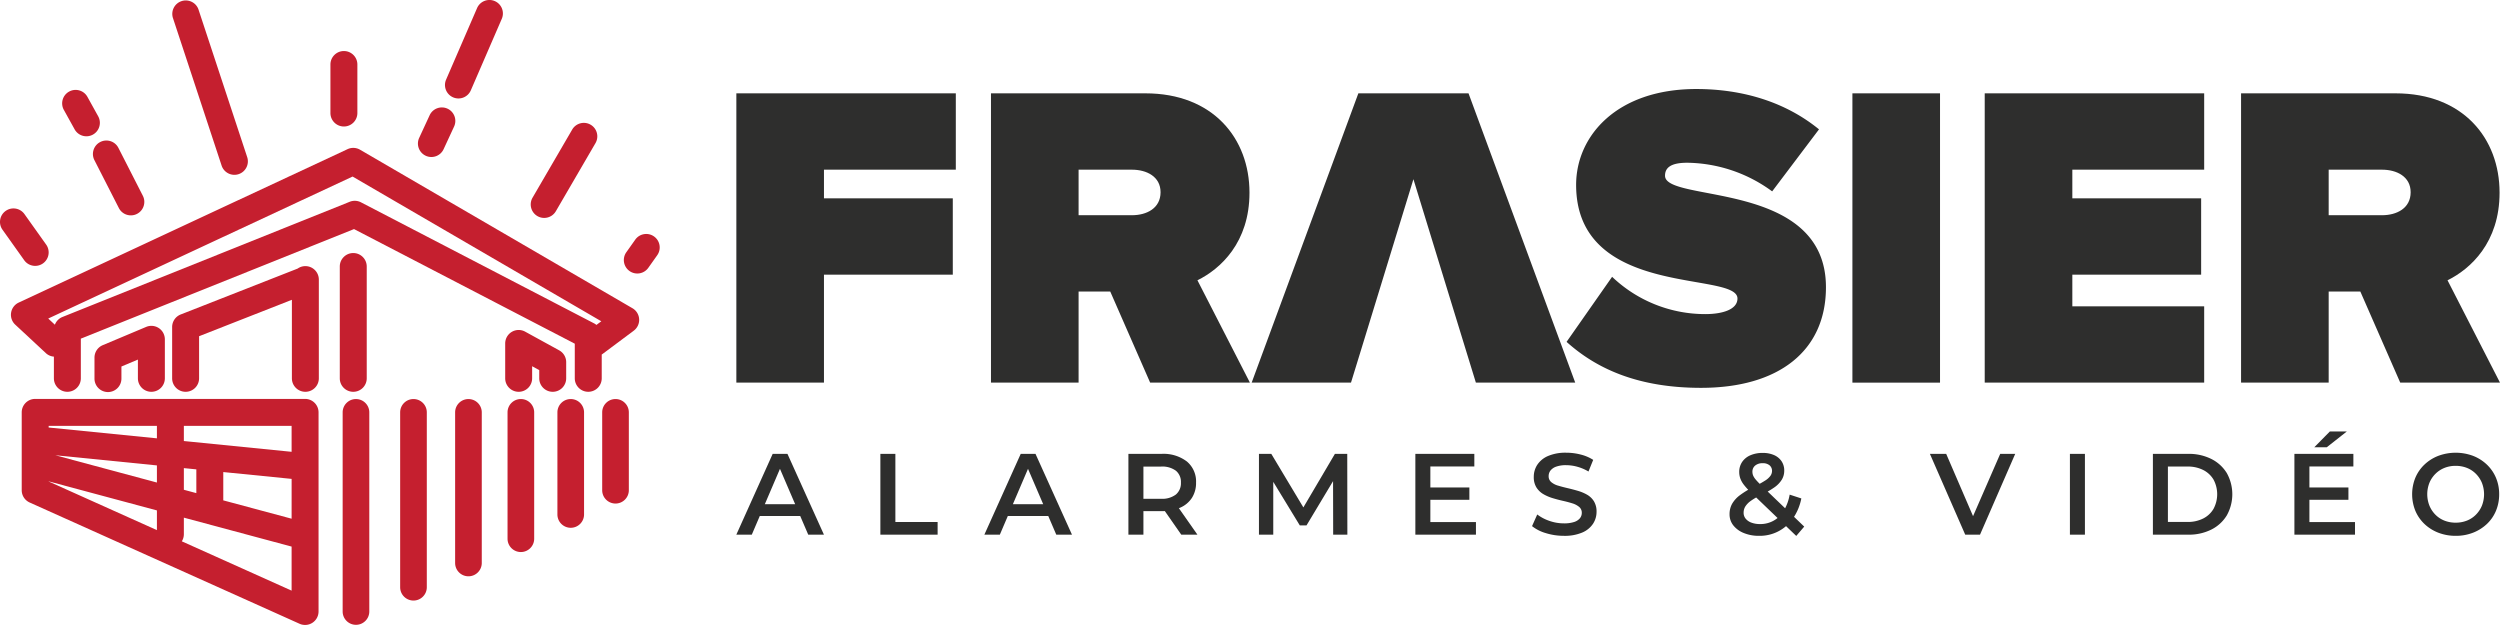
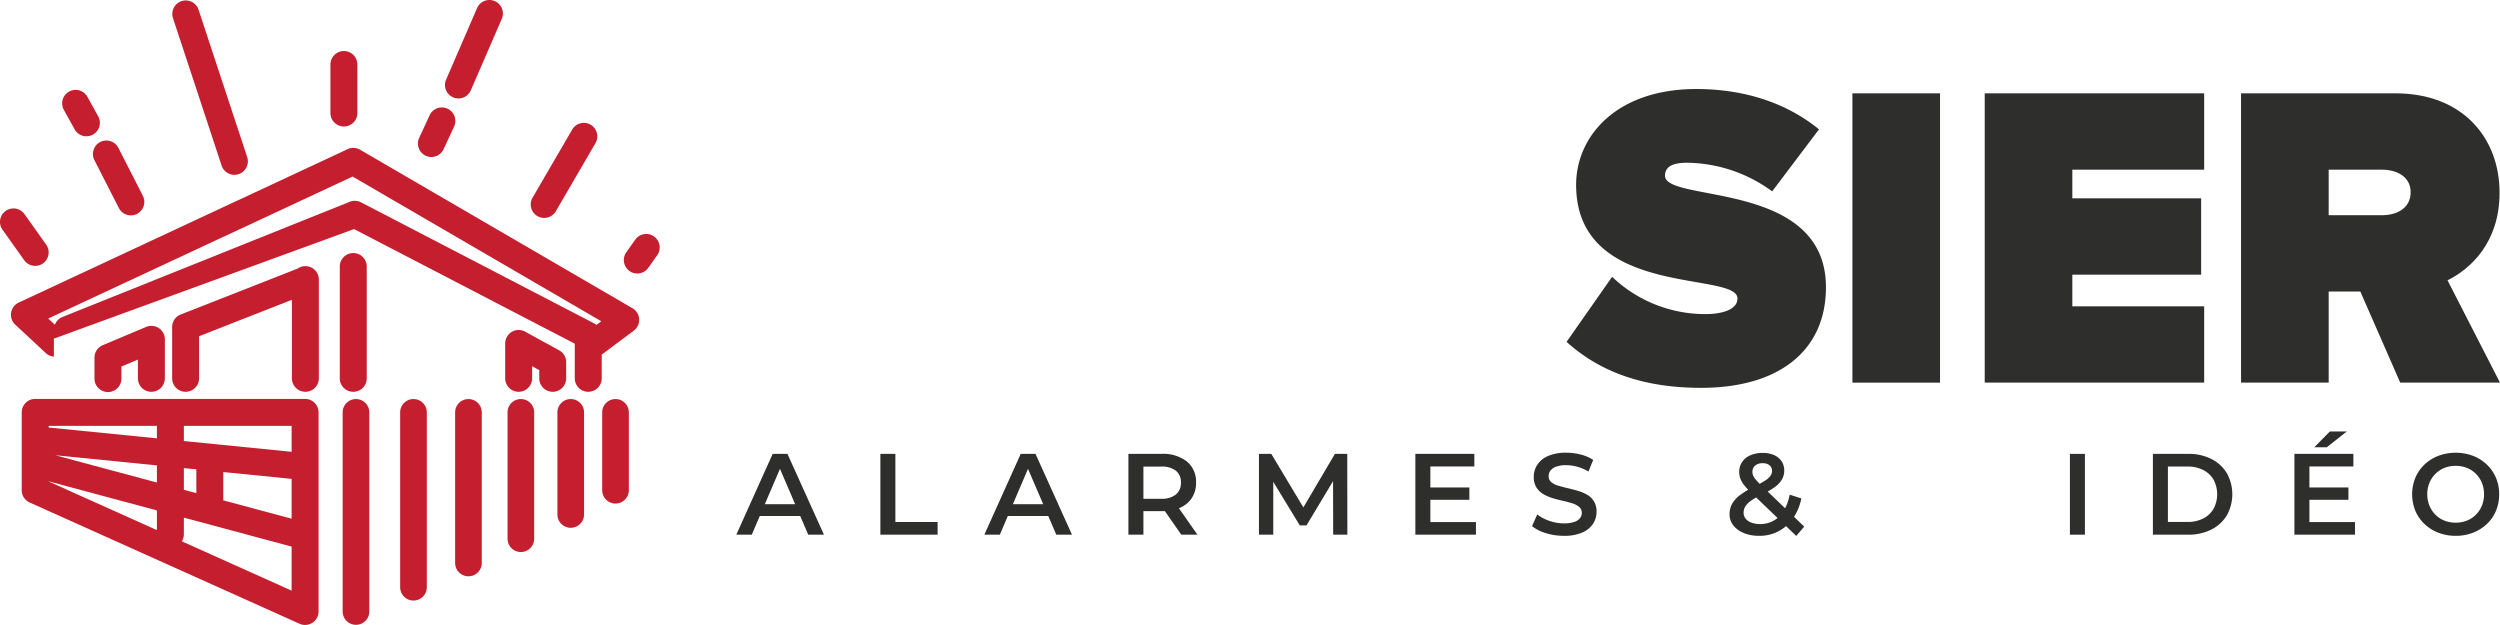
<svg xmlns="http://www.w3.org/2000/svg" width="629.203" height="157.288" viewBox="0 0 629.203 157.288">
  <defs>
    <clipPath id="a">
      <rect width="629.203" height="157.288" fill="none" />
    </clipPath>
  </defs>
  <g clip-path="url(#a)">
    <path d="M158.266,123.378V103.787a3.353,3.353,0,1,0-6.706,0v19.591a3.353,3.353,0,1,0,6.706,0" fill="#c51f2f" />
    <path d="M140.29,103.787v25.694a3.353,3.353,0,0,0,6.706,0V103.787a3.353,3.353,0,1,0-6.706,0" fill="#c51f2f" />
    <path d="M134.444,135.585v-31.8a3.353,3.353,0,1,0-6.706,0v31.8a3.353,3.353,0,0,0,6.706,0" fill="#c51f2f" />
    <path d="M121.252,141.69v-37.9a3.353,3.353,0,1,0-6.706,0v37.9a3.353,3.353,0,0,0,6.706,0" fill="#c51f2f" />
    <path d="M107.419,147.794V103.787a3.353,3.353,0,1,0-6.706,0v44.007a3.353,3.353,0,0,0,6.706,0" fill="#c51f2f" />
    <path d="M89.592,100.434a3.353,3.353,0,0,0-3.353,3.353V153.9a3.353,3.353,0,0,0,6.706,0v-50.11a3.353,3.353,0,0,0-3.353-3.353" fill="#c51f2f" />
    <path d="M5.465,103.787v19.591a3.392,3.392,0,0,0,2,3.093L75.393,156.99a3.389,3.389,0,0,0,4.78-3.092V103.787a3.39,3.39,0,0,0-3.39-3.39H8.856a3.391,3.391,0,0,0-3.391,3.39m67.927,26.762-17.21-4.622c0-.046.013-.089.013-.136v-6.983l17.2,1.719ZM49.414,124.11l-3.141-.844v-5.45l3.141.314Zm-9.922-2.664-25.56-6.864,25.56,2.555Zm-27.246-.3,27.246,7.316v4.961L12.246,121.184Zm33.516,15.094a3.366,3.366,0,0,0,.511-1.771v-4.186l27.119,7.282v11.089Zm27.63-22.529L46.273,111v-3.824H73.392Zm-33.9-6.536v3.146L12.246,107.6v-.422Z" fill="#c51f2f" />
-     <path d="M151.443,95.218v-6c.035-.024.076-.032.11-.057l7.95-5.934a3.391,3.391,0,0,0-.322-5.649L90.614,37.68a3.4,3.4,0,0,0-3.139-.142L4.71,76.153a3.39,3.39,0,0,0-.875,5.556l7.76,7.216a3.317,3.317,0,0,0,1.969.832v5.461a3.39,3.39,0,1,0,6.781,0V85.23L89.1,57.655,144.662,86.5v8.715a3.39,3.39,0,1,0,6.781,0M90.849,50.92a3.4,3.4,0,0,0-2.824-.139L15.693,79.788a3.376,3.376,0,0,0-1.879,1.94L12.139,80.17l76.6-35.738,62.6,36.427-1.234.921a3.376,3.376,0,0,0-.488-.345Z" fill="#c51f2f" />
+     <path d="M151.443,95.218v-6c.035-.024.076-.032.11-.057l7.95-5.934a3.391,3.391,0,0,0-.322-5.649L90.614,37.68a3.4,3.4,0,0,0-3.139-.142L4.71,76.153a3.39,3.39,0,0,0-.875,5.556l7.76,7.216a3.317,3.317,0,0,0,1.969.832v5.461V85.23L89.1,57.655,144.662,86.5v8.715a3.39,3.39,0,1,0,6.781,0M90.849,50.92a3.4,3.4,0,0,0-2.824-.139L15.693,79.788a3.376,3.376,0,0,0-1.879,1.94L12.139,80.17l76.6-35.738,62.6,36.427-1.234.921a3.376,3.376,0,0,0-.488-.345Z" fill="#c51f2f" />
    <path d="M88.909,63.688a3.391,3.391,0,0,0-3.391,3.391V95.218a3.391,3.391,0,0,0,6.782,0V67.079a3.391,3.391,0,0,0-3.391-3.391" fill="#c51f2f" />
    <path d="M76.854,66.979a3.367,3.367,0,0,0-1.939.615L45.477,79.148a3.392,3.392,0,0,0-2.152,3.157V95.218a3.39,3.39,0,1,0,6.781,0v-10.6l23.357-9.167V95.218a3.391,3.391,0,0,0,6.782,0V70.37a3.391,3.391,0,0,0-3.391-3.391" fill="#c51f2f" />
    <path d="M38.1,98.609a3.391,3.391,0,0,0,3.391-3.391V85.4a3.391,3.391,0,0,0-4.7-3.126l-10.934,4.6a3.391,3.391,0,0,0-2.077,3.125v5.227a3.391,3.391,0,1,0,6.781,0V92.245L34.707,90.5v4.719A3.391,3.391,0,0,0,38.1,98.609" fill="#c51f2f" />
    <path d="M140.741,88.179l-8.57-4.708a3.39,3.39,0,0,0-5.023,2.971v8.776a3.39,3.39,0,1,0,6.781,0V92.172l1.789.985v2.061a3.39,3.39,0,1,0,6.781,0V91.15a3.39,3.39,0,0,0-1.758-2.971" fill="#c51f2f" />
    <path d="M86.554,31.838a3.391,3.391,0,0,0,3.391-3.391V16.238a3.391,3.391,0,0,0-6.782,0V28.447a3.391,3.391,0,0,0,3.391,3.391" fill="#c51f2f" />
    <path d="M55.775,41.673a3.39,3.39,0,0,0,6.439-2.125L49.935,2.331A3.39,3.39,0,0,0,43.5,4.453Z" fill="#c51f2f" />
    <path d="M23.758,40.3l6.153,12.055a3.39,3.39,0,1,0,6.04-3.082L29.8,37.219A3.39,3.39,0,1,0,23.758,40.3" fill="#c51f2f" />
    <path d="M18.743,32.485A3.39,3.39,0,1,0,24.672,29.2L22,24.374a3.39,3.39,0,0,0-5.929,3.289Z" fill="#c51f2f" />
    <path d="M6.093,65.493a3.391,3.391,0,0,0,5.525-3.934L6.154,53.884A3.391,3.391,0,0,0,.629,57.818Z" fill="#c51f2f" />
    <path d="M114.038,24.5a3.388,3.388,0,0,0,4.459-1.764l7.794-18a3.39,3.39,0,1,0-6.222-2.695l-7.795,18a3.391,3.391,0,0,0,1.764,4.459" fill="#c51f2f" />
    <path d="M135.259,54.388a3.394,3.394,0,0,0,4.636-1.225l10-17.182a3.391,3.391,0,0,0-5.861-3.411l-10,17.18a3.392,3.392,0,0,0,1.225,4.638" fill="#c51f2f" />
    <path d="M158.439,68.213a3.388,3.388,0,0,0,4.726-.806l2.26-3.189a3.39,3.39,0,0,0-5.531-3.921l-2.261,3.19a3.39,3.39,0,0,0,.806,4.726" fill="#c51f2f" />
    <path d="M107.146,39.2a3.384,3.384,0,0,0,4.5-1.651l2.638-5.694a3.39,3.39,0,1,0-6.152-2.85L105.5,34.7a3.388,3.388,0,0,0,1.651,4.5" fill="#c51f2f" />
-     <path d="M207.377,69.123H239.8V49.912H207.377V42.707h33.184V23.493H185.326V96.3h22.051Z" fill="#2e2e2d" />
-     <path d="M314.58,96.3,301.372,70.542c5.785-2.839,13.1-9.5,13.1-22.051,0-13.645-9.17-25-26.2-25H249.41V96.3h22.051V73.378h7.969L289.471,96.3ZM271.461,54.167V42.706h13.426c3.713,0,7.205,1.745,7.205,5.676,0,4.038-3.492,5.785-7.205,5.785Z" fill="#2e2e2d" />
-     <path d="M396.455,96.3,369.6,23.492H341.873L315.02,96.3h25l2.618-8.515,5.894-19.211,7.2-23.471,7.2,23.471,5.9,19.211,2.618,8.515Z" fill="#2e2e2d" />
    <path d="M419.055,44.232c0-1.852,1.2-3.272,5.57-3.272a36.8,36.8,0,0,1,21.395,7.205l11.788-15.611c-8.3-6.768-18.993-10.15-30.893-10.15-19.976,0-30.235,11.787-30.235,24.122,0,28.71,40.607,21.614,40.607,28.6,0,2.838-3.932,3.927-8.079,3.927a33.937,33.937,0,0,1-23.47-9.385L394.277,86.04c7.751,6.986,18.338,11.573,33.839,11.573,19.539,0,31.44-9.278,31.44-25.327,0-27.071-40.5-21.176-40.5-28.054" fill="#2e2e2d" />
    <rect width="22.051" height="72.811" transform="translate(466.217 23.492)" fill="#2e2e2d" />
    <path d="M554.751,42.707V23.493H499.516V96.3h55.235V77.092H521.567V69.123h32.42V49.912h-32.42V42.707Z" fill="#2e2e2d" />
    <path d="M629.2,96.3,615.995,70.542c5.785-2.839,13.1-9.5,13.1-22.051,0-13.645-9.17-25-26.2-25H564.033V96.3h22.051V73.378h7.969L604.094,96.3ZM586.084,54.167V42.706H599.51c3.713,0,7.205,1.745,7.205,5.676,0,4.038-3.492,5.785-7.205,5.785Z" fill="#2e2e2d" />
    <path d="M185.319,134.566l9.15-20.335h3.719l9.18,20.335h-3.951l-7.872-18.331h1.51l-7.843,18.331Zm4.212-4.706,1.017-2.963h10.981l1.017,2.963Z" fill="#2e2e2d" />
    <path d="M221.573,134.566V114.231h3.776v17.14h10.632v3.2Z" fill="#2e2e2d" />
    <path d="M247.747,134.566l9.15-20.335h3.719l9.18,20.335h-3.951l-7.872-18.331h1.51l-7.843,18.331Zm4.212-4.706,1.017-2.963h10.981l1.017,2.963Z" fill="#2e2e2d" />
    <path d="M284,134.566V114.231h8.337a9.69,9.69,0,0,1,6.377,1.918,6.533,6.533,0,0,1,2.31,5.315,6.921,6.921,0,0,1-1.046,3.85A6.67,6.67,0,0,1,297,127.783a11.365,11.365,0,0,1-4.633.857h-6.275l1.685-1.714v7.64Zm3.777-7.233-1.685-1.8h6.1a5.68,5.68,0,0,0,3.761-1.074,3.716,3.716,0,0,0,1.264-2.993,3.664,3.664,0,0,0-1.264-2.992,5.789,5.789,0,0,0-3.761-1.045h-6.1l1.685-1.86Zm9.528,7.233-5.142-7.378H296.2l5.171,7.378Z" fill="#2e2e2d" />
    <path d="M316.855,134.566V114.231h3.108l8.89,14.845h-1.627l8.744-14.845h3.109l.029,20.335h-3.573l-.03-14.728h.755l-7.436,12.4h-1.685l-7.553-12.4h.872v14.728Z" fill="#2e2e2d" />
    <path d="M356.218,134.566V114.231h14.844V117.4H359.994v14h11.475v3.167Zm3.486-11.882h10.109v3.108H359.7Z" fill="#2e2e2d" />
    <path d="M393.605,134.856a15.178,15.178,0,0,1-4.562-.683,9.976,9.976,0,0,1-3.457-1.757l1.308-2.934a10.577,10.577,0,0,0,3.022,1.6,10.947,10.947,0,0,0,3.689.639,7.916,7.916,0,0,0,2.585-.349,3.082,3.082,0,0,0,1.452-.944,2.136,2.136,0,0,0,.465-1.351,1.867,1.867,0,0,0-.668-1.5,4.922,4.922,0,0,0-1.729-.9q-1.061-.333-2.352-.624t-2.586-.683a10.8,10.8,0,0,1-2.353-1.016,5.1,5.1,0,0,1-1.728-1.671,4.876,4.876,0,0,1-.668-2.672,5.5,5.5,0,0,1,.886-3.036,6.106,6.106,0,0,1,2.7-2.208,11.128,11.128,0,0,1,4.6-.828,14.474,14.474,0,0,1,3.632.465,10.516,10.516,0,0,1,3.137,1.336l-1.191,2.934a11.186,11.186,0,0,0-2.818-1.205,10.672,10.672,0,0,0-2.788-.392,7.163,7.163,0,0,0-2.542.377,3.108,3.108,0,0,0-1.424.988,2.281,2.281,0,0,0-.45,1.394,1.883,1.883,0,0,0,.653,1.5,4.611,4.611,0,0,0,1.714.886q1.061.321,2.368.625t2.6.682a10.78,10.78,0,0,1,2.354.988,4.851,4.851,0,0,1,1.713,1.656,4.907,4.907,0,0,1,.654,2.644,5.461,5.461,0,0,1-.886,3.006,6.094,6.094,0,0,1-2.717,2.208,11.23,11.23,0,0,1-4.618.828" fill="#2e2e2d" />
    <path d="M452.082,134.885l-11.62-11.155a15.372,15.372,0,0,1-1.6-1.772,5.77,5.77,0,0,1-.872-1.583,4.9,4.9,0,0,1-.261-1.583,4.425,4.425,0,0,1,.726-2.513,4.7,4.7,0,0,1,2.062-1.685,7.577,7.577,0,0,1,3.109-.6,6.969,6.969,0,0,1,2.861.538,4.379,4.379,0,0,1,1.889,1.539,4.157,4.157,0,0,1,.683,2.4,4.339,4.339,0,0,1-.611,2.251,6.675,6.675,0,0,1-1.9,1.961,22.436,22.436,0,0,1-3.443,1.947,16.147,16.147,0,0,0-2.527,1.481,4.958,4.958,0,0,0-1.337,1.4,3.008,3.008,0,0,0-.406,1.539,2.306,2.306,0,0,0,.509,1.482,3.326,3.326,0,0,0,1.437,1,5.974,5.974,0,0,0,2.179.363,6.757,6.757,0,0,0,5.955-3.312,11.738,11.738,0,0,0,1.511-4.095l2.934.958a13.257,13.257,0,0,1-2.106,5.04,10.126,10.126,0,0,1-8.556,4.372,9.859,9.859,0,0,1-3.8-.7,6.358,6.358,0,0,1-2.644-1.918,4.425,4.425,0,0,1-.959-2.817,5.339,5.339,0,0,1,.639-2.615,7.282,7.282,0,0,1,2.034-2.222,22.17,22.17,0,0,1,3.572-2.135,25.852,25.852,0,0,0,2.688-1.482,4.83,4.83,0,0,0,1.365-1.22,2.142,2.142,0,0,0,.392-1.22,1.788,1.788,0,0,0-.61-1.409,2.554,2.554,0,0,0-1.743-.537,2.8,2.8,0,0,0-1.9.6,1.962,1.962,0,0,0-.683,1.555,2.516,2.516,0,0,0,.188.958,4.047,4.047,0,0,0,.683,1.046q.494.582,1.424,1.481l10.748,10.313Z" fill="#2e2e2d" />
-     <path d="M494.61,134.566l-8.89-20.335h4.1l7.931,18.389h-2.353l8.018-18.389h3.776l-8.86,20.335Z" fill="#2e2e2d" />
    <rect width="3.776" height="20.335" transform="translate(520.958 114.231)" fill="#2e2e2d" />
    <path d="M541.844,134.565V114.23h8.889a12.589,12.589,0,0,1,5.81,1.279,9.576,9.576,0,0,1,3.893,3.544,10.915,10.915,0,0,1,0,10.675,9.542,9.542,0,0,1-3.893,3.559,12.576,12.576,0,0,1-5.81,1.278Zm3.777-3.2h4.938a8.49,8.49,0,0,0,3.951-.872,6.269,6.269,0,0,0,2.6-2.44,7.807,7.807,0,0,0,0-7.335,6.3,6.3,0,0,0-2.6-2.426,8.49,8.49,0,0,0-3.951-.871h-4.938Z" fill="#2e2e2d" />
    <path d="M577.459,134.566V114.231H592.3V117.4H581.235v14H592.71v3.167Zm3.486-11.882h10.109v3.108H580.945Zm1.51-10.109,3.923-3.98h4.269l-5.053,3.98Z" fill="#2e2e2d" />
    <path d="M618.07,134.857a11.931,11.931,0,0,1-4.386-.785,10.619,10.619,0,0,1-3.486-2.193,9.864,9.864,0,0,1-2.295-3.312,11.093,11.093,0,0,1,0-8.337,9.884,9.884,0,0,1,2.295-3.312,10.619,10.619,0,0,1,3.486-2.193,12.541,12.541,0,0,1,8.729,0,10.651,10.651,0,0,1,3.472,2.193,9.884,9.884,0,0,1,2.295,3.312,10.5,10.5,0,0,1,.813,4.169,10.61,10.61,0,0,1-.813,4.183,9.688,9.688,0,0,1-2.295,3.312,10.782,10.782,0,0,1-3.472,2.178,11.732,11.732,0,0,1-4.343.785m-.029-3.312a7.6,7.6,0,0,0,2.848-.523,6.555,6.555,0,0,0,2.265-1.5,7.05,7.05,0,0,0,1.5-2.266,7.893,7.893,0,0,0,0-5.723,7.061,7.061,0,0,0-1.5-2.266,6.569,6.569,0,0,0-2.265-1.5,7.617,7.617,0,0,0-2.848-.522,7.493,7.493,0,0,0-2.832.522,6.777,6.777,0,0,0-2.266,1.5,6.939,6.939,0,0,0-1.51,2.266,7.842,7.842,0,0,0,0,5.709,7.015,7.015,0,0,0,1.5,2.28,6.556,6.556,0,0,0,2.265,1.5,7.593,7.593,0,0,0,2.847.523" fill="#2e2e2d" />
  </g>
</svg>